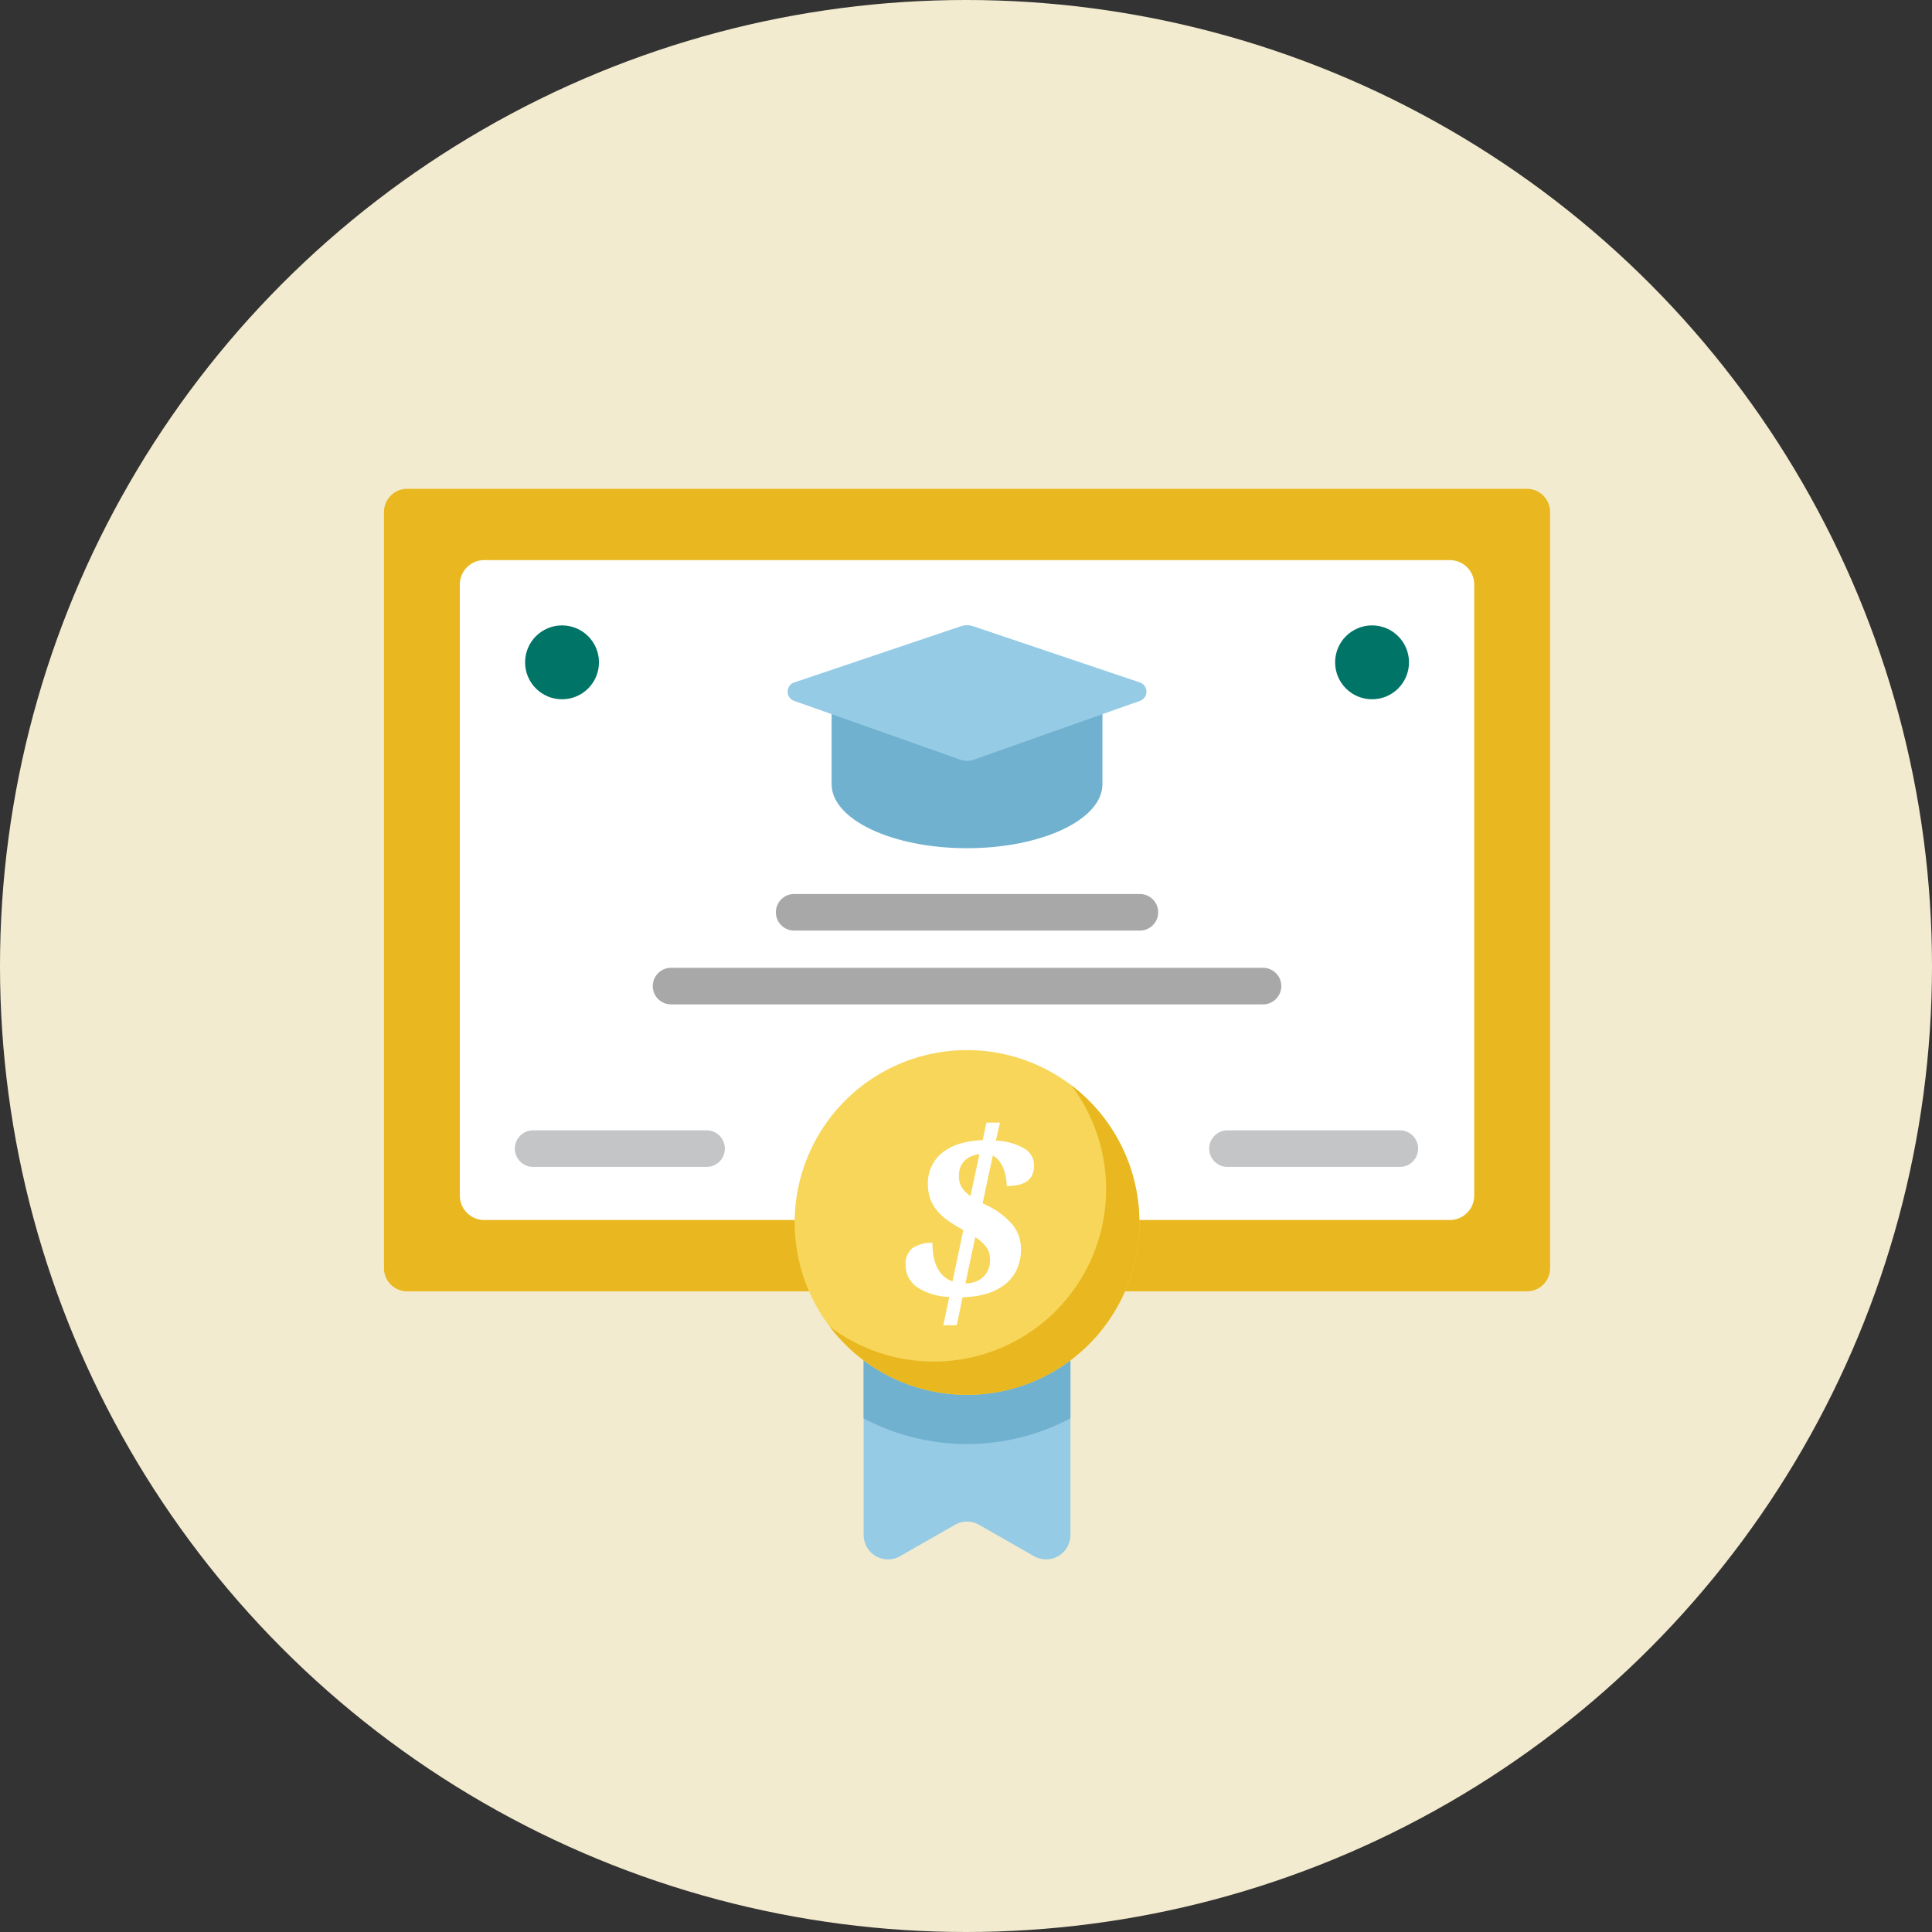
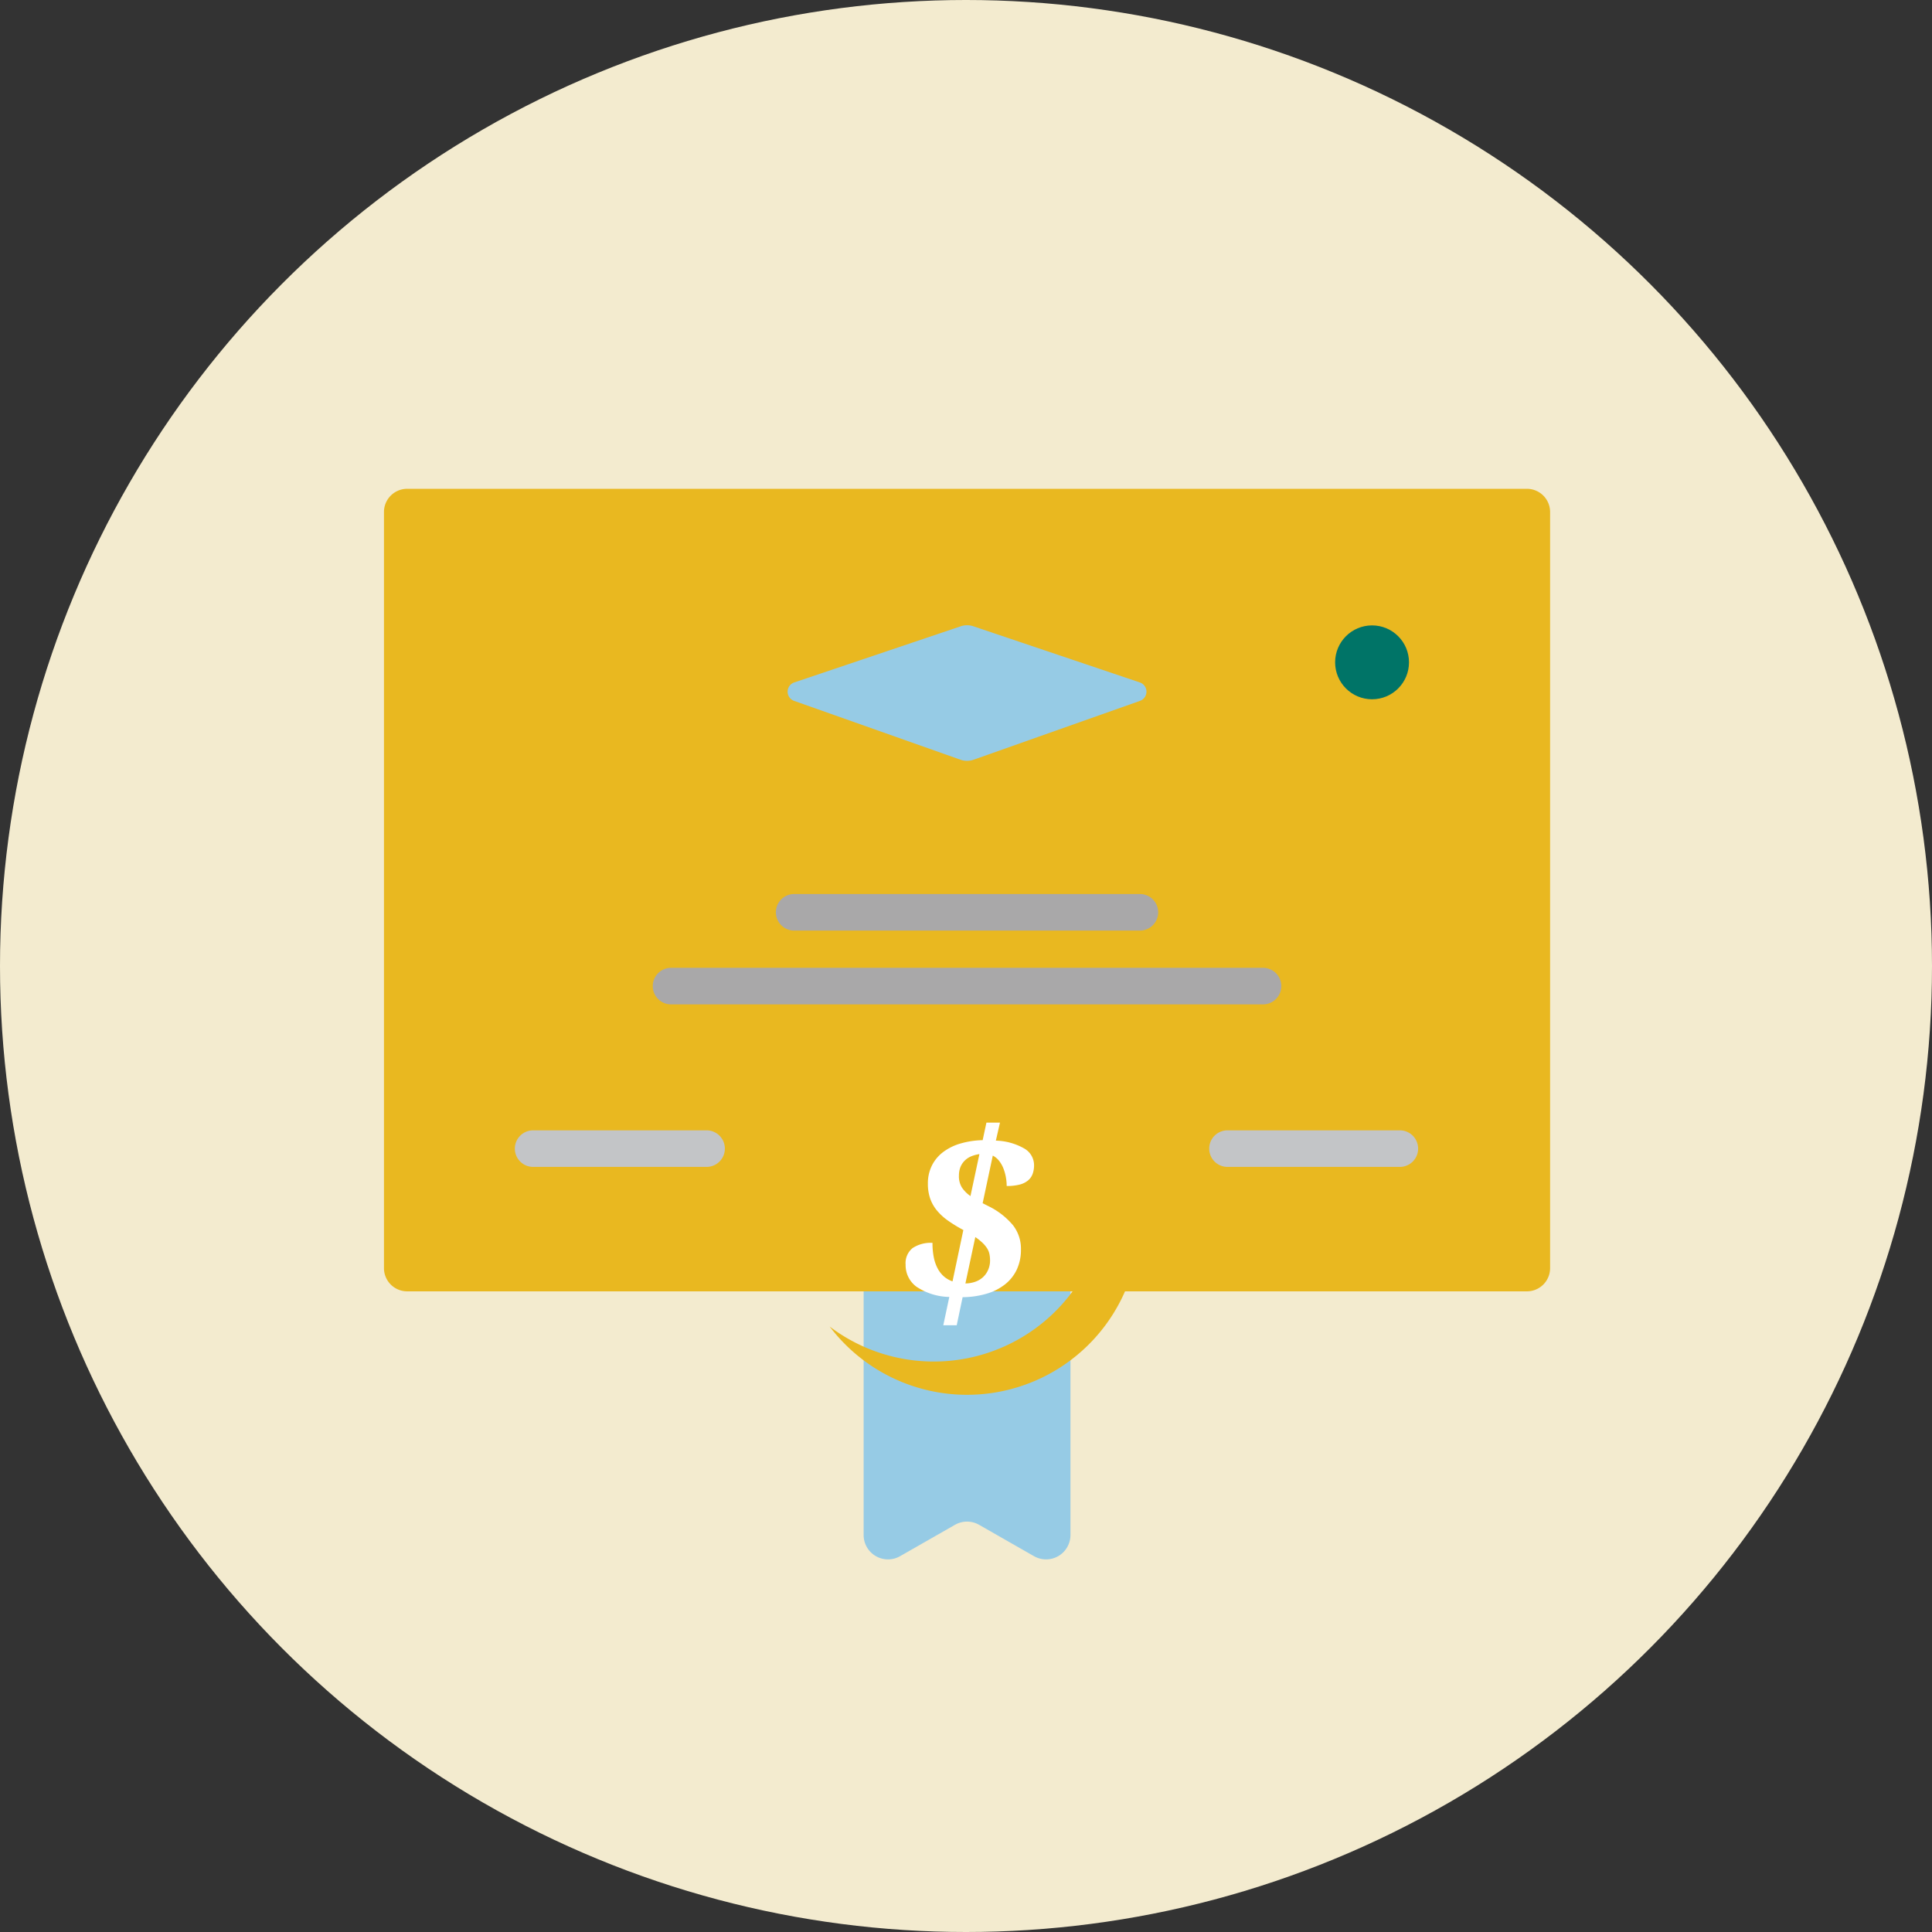
<svg xmlns="http://www.w3.org/2000/svg" width="125" height="125" viewBox="0 0 125 125">
  <rect x="0" y="0" width="125" height="125" fill="#333333" stroke="none" />
  <g transform="translate(-785 -4235)">
    <circle cx="62.5" cy="62.5" r="62.5" transform="translate(785 4235)" fill="#f3ebcf" />
    <g transform="translate(809.843 4266.626)">
      <g transform="translate(0 0)">
        <path d="M218.984,386.677h6.691v17.036a1.577,1.577,0,0,1-2.359,1.369l-3.549-2.028a1.577,1.577,0,0,0-1.565,0l-3.549,2.028a1.577,1.577,0,0,1-2.359-1.369V386.677Z" transform="translate(-181.26 -336.024)" fill="#96cbe5" />
        <path d="M1.518,51.923A1.5,1.5,0,0,1,0,50.446V1.477A1.5,1.5,0,0,1,1.518,0H73.93a1.5,1.5,0,0,1,1.518,1.477V50.446h0a1.5,1.5,0,0,1-1.518,1.477Z" transform="translate(0 0)" fill="#e9b820" />
-         <path d="M41.626,86.458V46.92A1.577,1.577,0,0,1,43.2,45.343H105.68a1.577,1.577,0,0,1,1.577,1.577V86.458a1.577,1.577,0,0,1-1.577,1.577H43.2A1.577,1.577,0,0,1,41.626,86.458Z" transform="translate(-36.718 -40.728)" fill="#fff" />
        <g transform="translate(26.114 8.827)">
-           <path d="M216.287,104.661v5.416c0,2.287-3.923,4.142-8.761,4.142s-8.762-1.854-8.762-4.142v-5.416Z" transform="translate(-195.916 -99.793)" fill="#71b1d0" />
          <path d="M191.346,81.559,180.578,77.75a.631.631,0,0,1,.009-1.192l10.778-3.635a1.262,1.262,0,0,1,.806,0l10.777,3.635a.631.631,0,0,1,.009,1.192l-10.769,3.809A1.262,1.262,0,0,1,191.346,81.559Z" transform="translate(-180.157 -72.857)" fill="#96cbe5" />
        </g>
-         <path d="M212.293,386.677v9.491a14.311,14.311,0,0,0,13.381,0v-9.491H212.293Z" transform="translate(-181.26 -336.024)" fill="#71b1d0" />
-         <path d="M11.151,0A11.151,11.151,0,1,1,0,11.151,11.151,11.151,0,0,1,11.151,0Z" transform="translate(26.573 36.316)" fill="#f7d65a" />
        <path d="M213.573,307.816a11.15,11.15,0,0,1-15.621,15.621,11.15,11.15,0,1,0,15.621-15.621Z" transform="translate(-169.114 -269.235)" fill="#e9b820" />
        <ellipse cx="2.39" cy="2.39" rx="2.39" ry="2.39" transform="translate(61.539 8.837)" fill="#007467" />
-         <ellipse cx="2.39" cy="2.39" rx="2.39" ry="2.39" transform="translate(9.13 8.837)" fill="#007467" />
        <g transform="translate(25.39 26.213)">
          <path d="M198.913,188.8h-22.3a1.183,1.183,0,1,1,0-2.365h22.3a1.183,1.183,0,1,1,0,2.365Z" transform="translate(-175.429 -186.431)" fill="#a9a8a9" />
        </g>
        <g transform="translate(17.425 30.992)">
          <path d="M162.81,220.015H124.579a1.183,1.183,0,1,1,0-2.365h38.232a1.183,1.183,0,1,1,0,2.365Z" transform="translate(-123.396 -217.65)" fill="#a9a8a9" />
        </g>
        <g transform="translate(53.427 41.505)">
          <path d="M370.917,288.7H359.766a1.183,1.183,0,1,1,0-2.365h11.151a1.183,1.183,0,0,1,0,2.365Z" transform="translate(-358.583 -286.333)" fill="#c3c5c7" />
        </g>
        <g transform="translate(8.504 41.505)">
          <path d="M77.453,288.7H66.3a1.183,1.183,0,1,1,0-2.365H77.453a1.183,1.183,0,1,1,0,2.365Z" transform="translate(-65.119 -286.333)" fill="#c3c5c7" />
        </g>
      </g>
      <path d="M-18.509-69.3a3.016,3.016,0,0,1-.263,1.288,2.668,2.668,0,0,1-.755.961,3.507,3.507,0,0,1-1.189.61,5.69,5.69,0,0,1-1.567.229l-.381,1.814h-.869l.389-1.83a3.956,3.956,0,0,1-2.127-.663,1.727,1.727,0,0,1-.7-1.426,1.248,1.248,0,0,1,.454-1.075,2.129,2.129,0,0,1,1.285-.335,4.575,4.575,0,0,0,.091.968,2.605,2.605,0,0,0,.263.724,1.8,1.8,0,0,0,.408.5,1.736,1.736,0,0,0,.534.3l.7-3.324a9.37,9.37,0,0,1-.983-.6,3.683,3.683,0,0,1-.72-.656,2.523,2.523,0,0,1-.442-.778,2.9,2.9,0,0,1-.149-.964,2.58,2.58,0,0,1,.255-1.163,2.485,2.485,0,0,1,.72-.873,3.459,3.459,0,0,1,1.117-.557,5.528,5.528,0,0,1,1.452-.221l.244-1.136h.877l-.267,1.166a3.891,3.891,0,0,1,1.853.518,1.245,1.245,0,0,1,.618,1.06,1.666,1.666,0,0,1-.091.572,1,1,0,0,1-.3.427,1.385,1.385,0,0,1-.545.267,3.256,3.256,0,0,1-.835.091,3.214,3.214,0,0,0-.053-.576,2.993,2.993,0,0,0-.16-.564,1.917,1.917,0,0,0-.278-.488,1.241,1.241,0,0,0-.408-.339l-.656,3.08.358.183a4.836,4.836,0,0,1,1.6,1.235A2.472,2.472,0,0,1-18.509-69.3Zm-2,.7a2,2,0,0,0-.038-.4,1.127,1.127,0,0,0-.145-.362,1.879,1.879,0,0,0-.294-.358,3.541,3.541,0,0,0-.476-.381l-.64,3a1.978,1.978,0,0,0,.659-.118,1.442,1.442,0,0,0,.5-.309,1.39,1.39,0,0,0,.32-.473A1.531,1.531,0,0,0-20.507-68.6Zm-2.013-5.466a1.381,1.381,0,0,0,.187.747,2.062,2.062,0,0,0,.56.564l.579-2.714a2.22,2.22,0,0,0-.507.133,1.329,1.329,0,0,0-.423.267,1.238,1.238,0,0,0-.29.419A1.466,1.466,0,0,0-22.52-74.065Z" transform="translate(59.721 118.514)" fill="#fff" />
    </g>
  </g>
</svg>